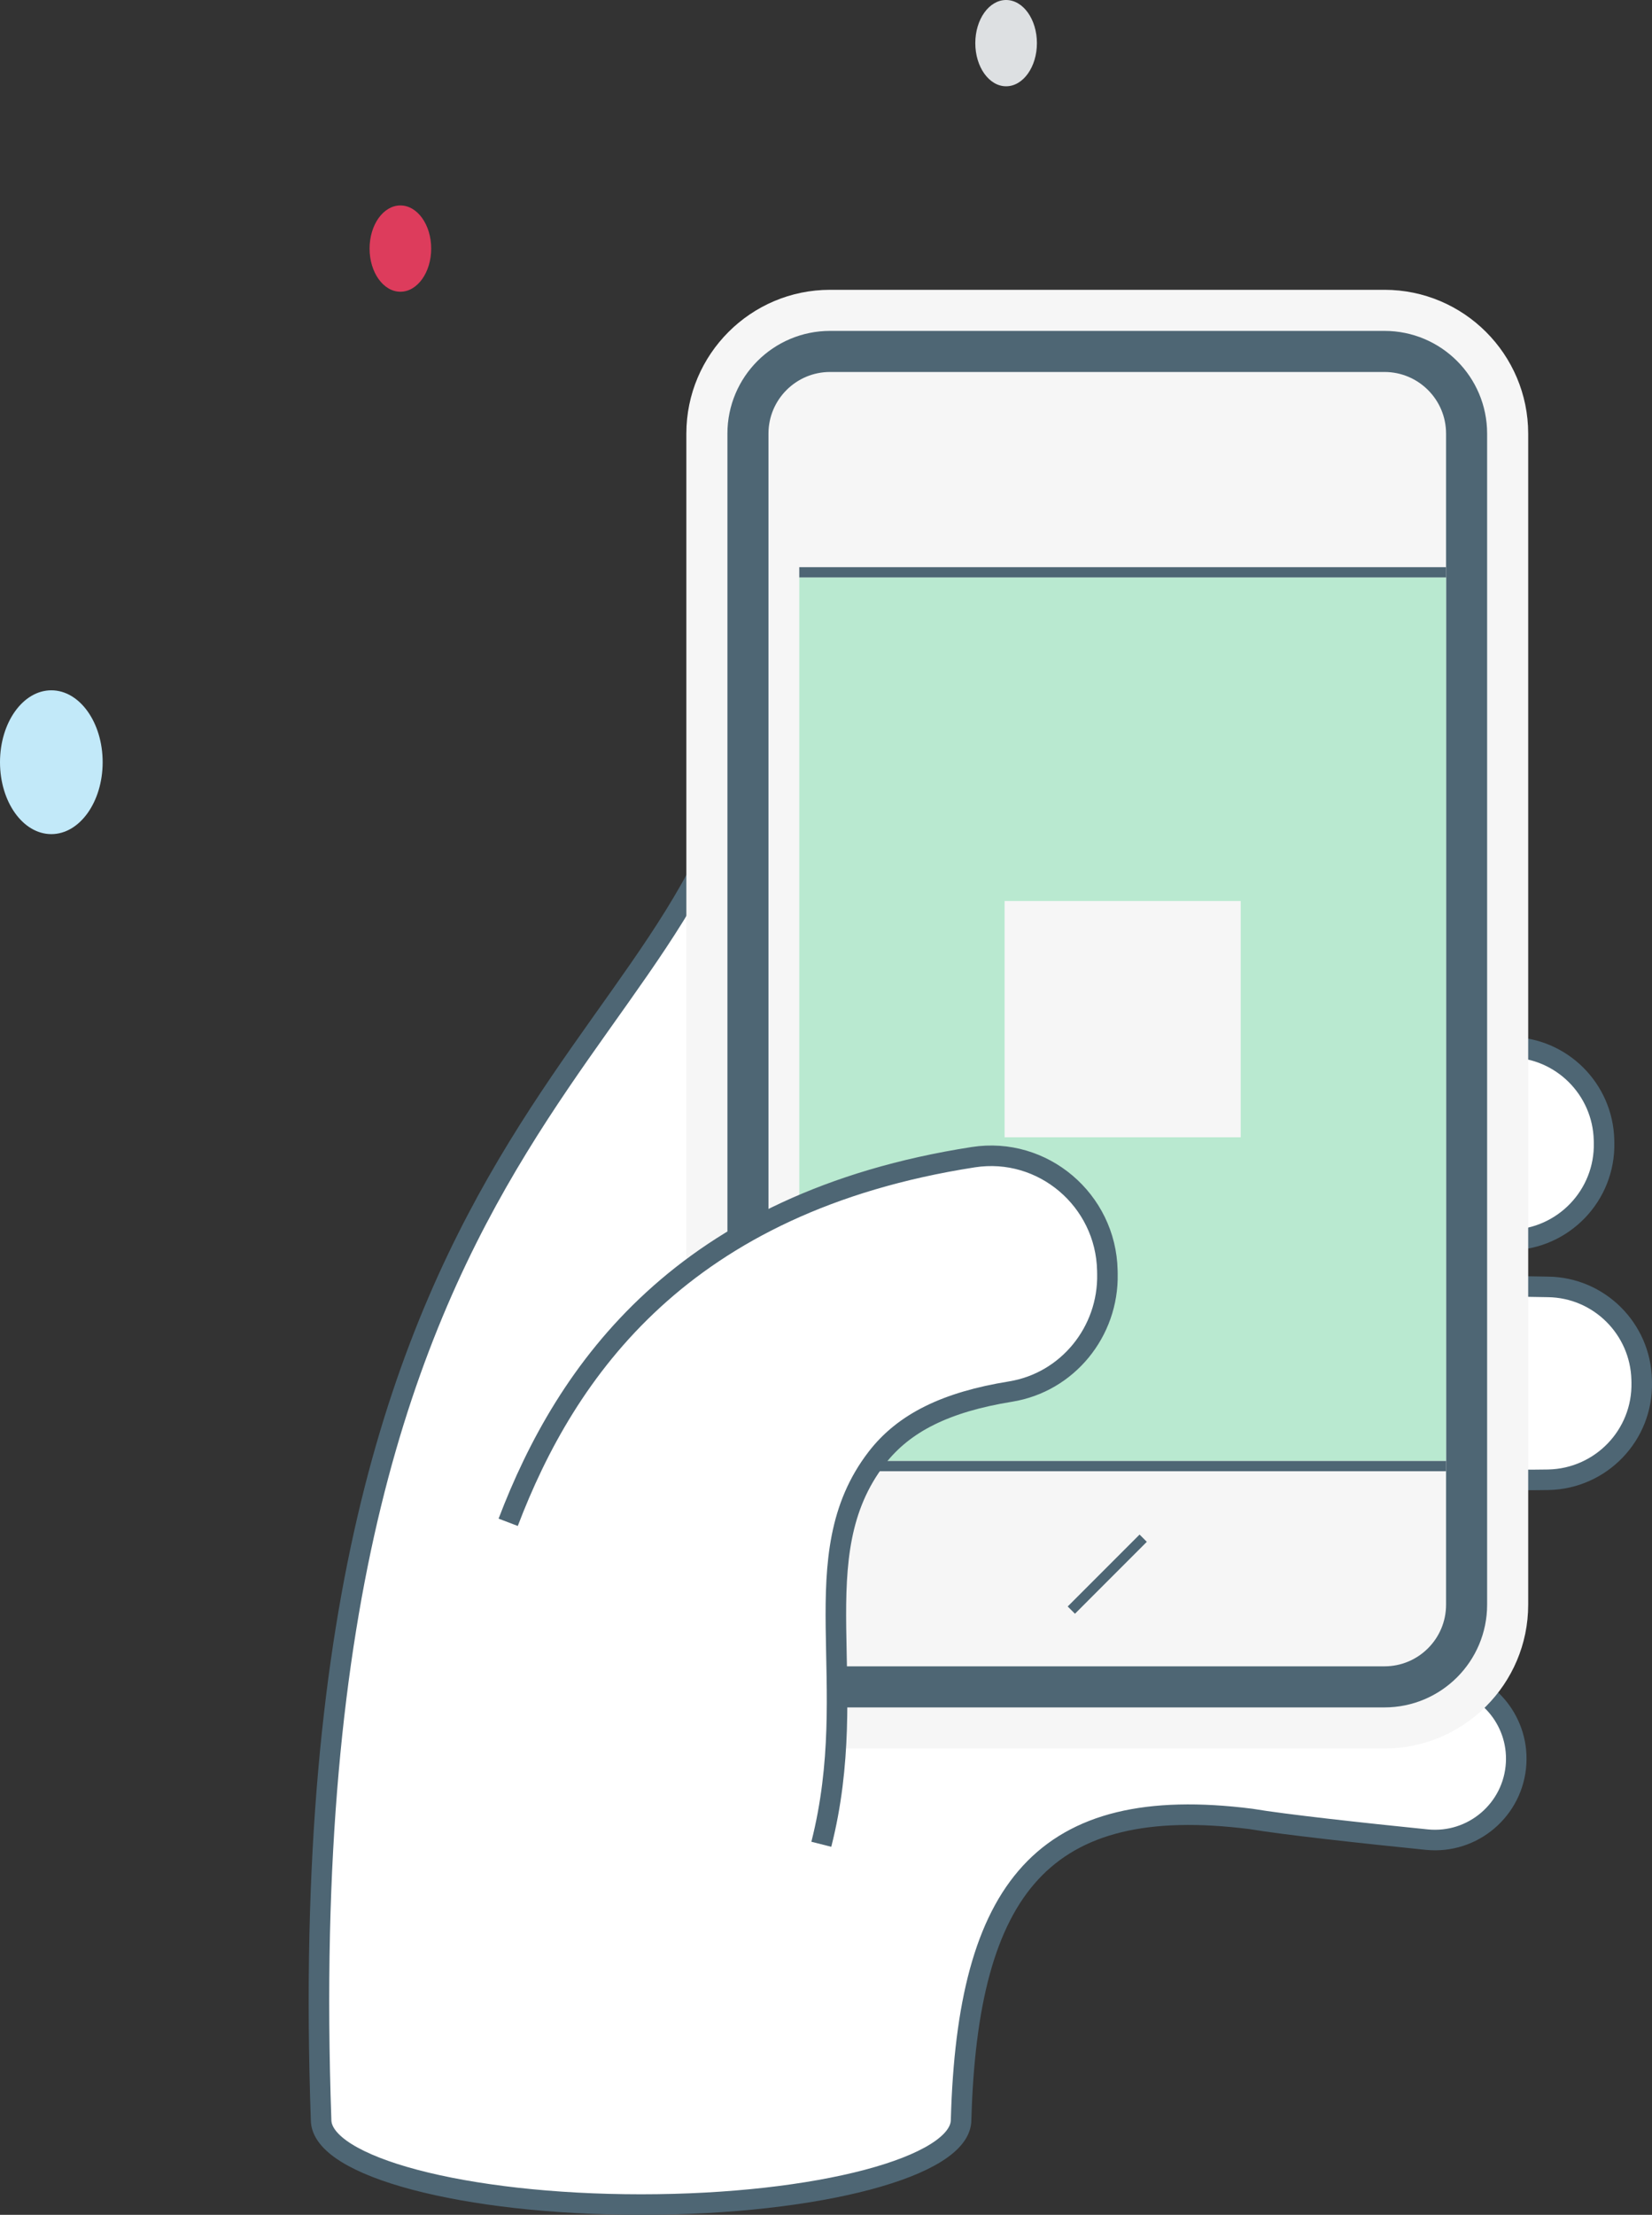
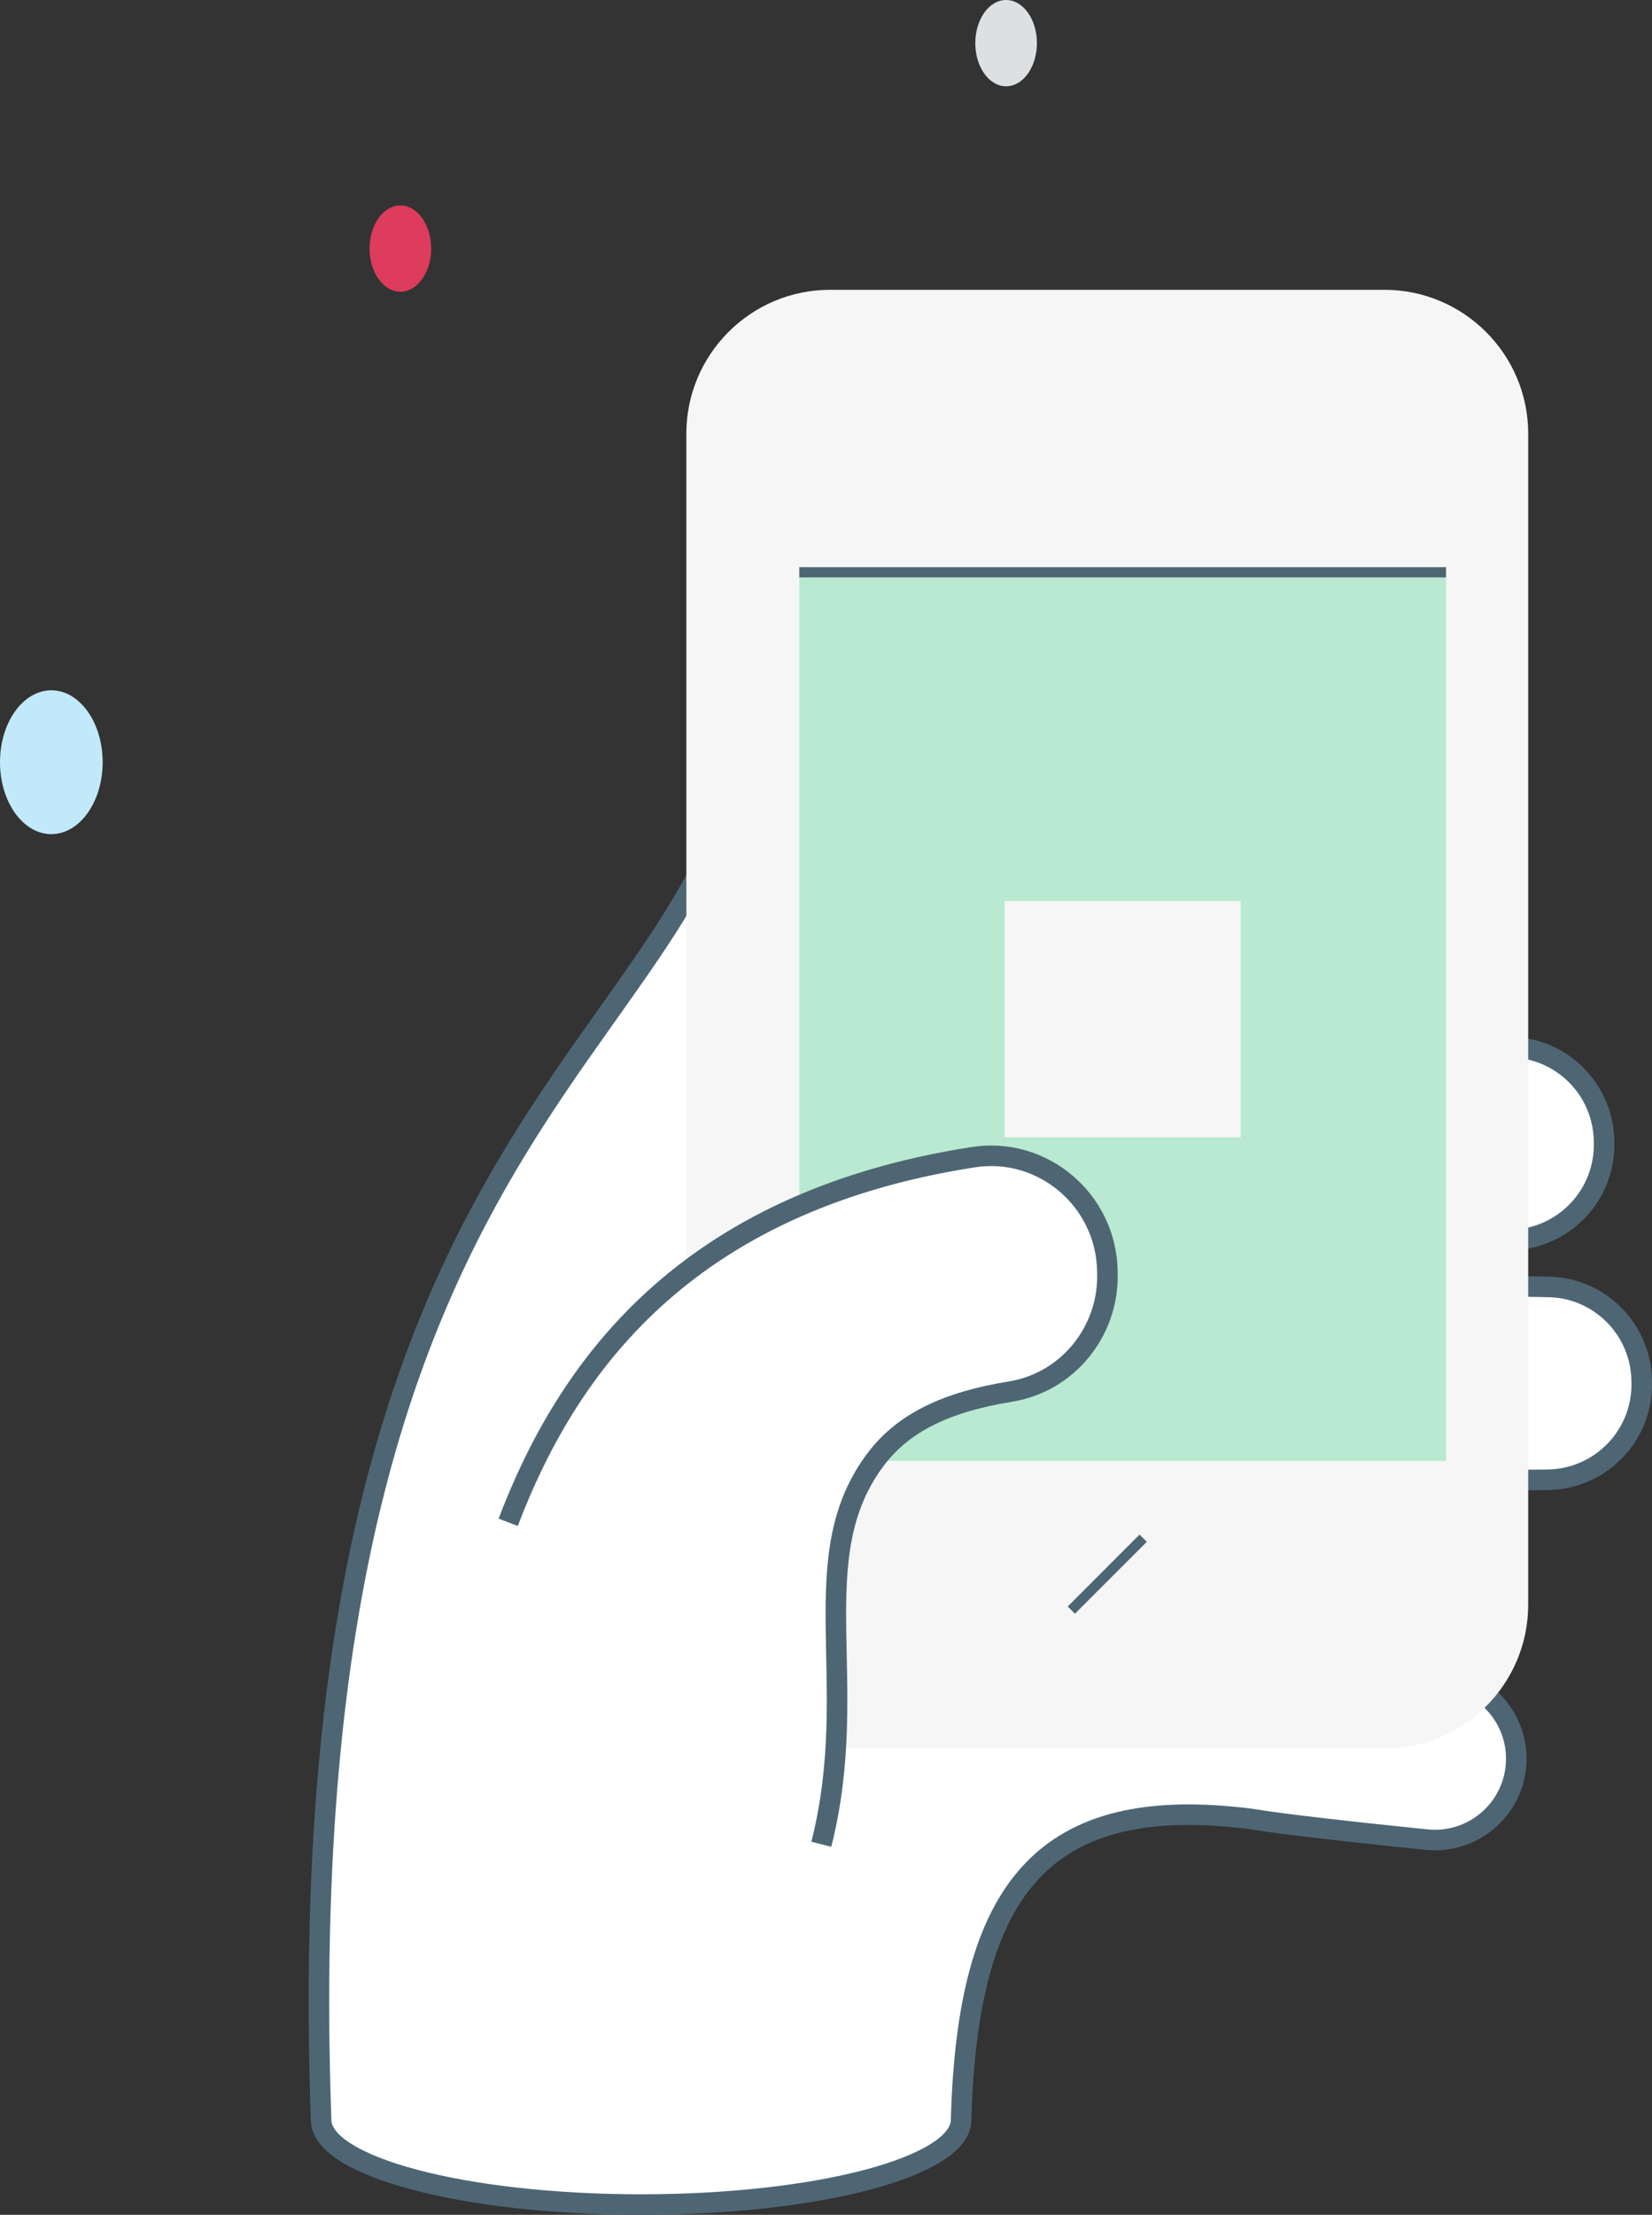
<svg xmlns="http://www.w3.org/2000/svg" version="1.1" id="Livello_1" x="0px" y="0px" viewBox="0 0 98.778 132.353" style="enable-background:new 0 0 98.778 132.353;" xml:space="preserve">
  <rect x="0" y="0" width="98.778" height="132.353" fill="#333333" stroke="none" />
  <g>
    <g>
      <path style="fill:#FFFFFF;stroke:#4E6674;stroke-width:1.228;stroke-miterlimit:10;" d="M69.84,97.64    c-7.079-8.305-16.275-19.221-23.904-26.313c2.078-4.695,2.027-9.172,4.199-13.116    c3.608-6.553,6.48-11.77,6.651-16.509c0.097-2.688-1.822-5.126-4.504-5.337    c-2.892-0.228-7.165,1.227-7.266,4.069    C44.198,63.351,16.983,63.76,19.199,126.675c0,2.797,8.566,5.064,19.134,5.064    c10.567,0,19.134-2.267,19.134-5.064c0.385-13.839,4.907-19.555,17.337-17.98    c1.929,0.328,6.719,0.854,10.507,1.236c2.758,0.278,5.19-1.799,5.343-4.567    v-0c0.146-2.623-1.822-4.879-4.438-5.112    C78.339,99.553,72.761,98.373,69.84,97.64z" />
      <path style="fill:#FFFFFF;stroke:#4E6674;stroke-width:1.228;stroke-miterlimit:10;" d="M98.16,82.455    c-0.071-3.052-2.543-5.514-5.596-5.553c-11.503-0.149-17.999-1.699-18.06-1.714    c-2.957-0.736-5.959,1.059-6.7,4.02c-0.74,2.96,1.06,5.959,4.02,6.7    c0.303,0.076,11.031,2.716,20.755,2.519c3.154-0.064,5.657-2.671,5.584-5.824    C98.162,82.553,98.161,82.504,98.16,82.455z" />
      <path style="fill:#FFFFFF;stroke:#4E6674;stroke-width:1.228;stroke-miterlimit:10;" d="M95.909,68.131    c-0.071-3.052-2.543-5.514-5.596-5.553c-11.503-0.149-17.999-1.699-18.06-1.714    c-2.957-0.736-5.959,1.059-6.7,4.02c-0.74,2.96,1.06,5.959,4.02,6.7    c0.303,0.076,11.031,2.716,20.755,2.519c3.154-0.064,5.657-2.671,5.584-5.824    C95.911,68.229,95.91,68.18,95.909,68.131z" />
      <g>
        <path style="fill:#F6F6F6;" d="M49.633,104.486c-4.739,0-8.594-3.855-8.594-8.594V25.912     c0-4.739,3.855-8.594,8.594-8.594H82.781c4.739,0,8.594,3.855,8.594,8.594v69.98     c0,4.739-3.855,8.594-8.594,8.594H49.633z" />
-         <path style="fill:#F6F6F6;stroke:#4E6674;stroke-width:2.455;stroke-miterlimit:10;" d="M82.781,100.803H49.633     c-2.712,0-4.911-2.199-4.911-4.911V25.912c0-2.712,2.199-4.911,4.911-4.911H82.781     c2.712,0,4.911,2.199,4.911,4.911v69.98     C87.692,98.604,85.493,100.803,82.781,100.803z" />
        <rect x="40.732" y="41.566" transform="matrix(-1.836970e-16 1 -1 -1.836970e-16 128.03 -6.225)" style="fill:#B9E9D0;" width="52.792" height="38.673" />
        <line style="fill:none;stroke:#4E6674;stroke-width:0.614;stroke-linejoin:bevel;stroke-miterlimit:10;" x1="86.464" y1="34.199" x2="47.791" y2="34.199" />
-         <line style="fill:none;stroke:#4E6674;stroke-width:0.614;stroke-linejoin:bevel;stroke-miterlimit:10;" x1="86.464" y1="87.61" x2="47.791" y2="87.61" />
        <line style="fill:none;stroke:#4E6674;stroke-width:0.614;stroke-linejoin:bevel;stroke-miterlimit:10;" x1="64.058" y1="96.216" x2="68.355" y2="91.918" />
        <rect x="60.068" y="53.842" style="fill:#F6F6F6;" width="14.119" height="14.12" />
      </g>
      <g>
        <path style="fill:#FFFFFF;stroke:#4E6674;stroke-width:1.228;stroke-miterlimit:10;" d="M49.109,110.209     c2.455-9.668-1.228-17.193,3.317-23.086c1.623-2.104,4.141-3.342,7.995-3.966     c3.411-0.552,5.868-3.58,5.795-7.035c-0.001-0.068-0.003-0.137-0.004-0.205     c-0.09-4.206-3.857-7.412-8.015-6.767     c-17.39,2.698-24.352,12.738-27.811,21.819" />
      </g>
    </g>
    <ellipse style="fill:#C2E9F9;" cx="3.069" cy="45.548" rx="3.069" ry="4.297" />
    <ellipse style="fill:#DD3C5C;" cx="23.94" cy="14.855" rx="1.842" ry="2.578" />
    <ellipse style="fill:#DDE0E2;" cx="60.158" cy="2.578" rx="1.842" ry="2.578" />
  </g>
</svg>